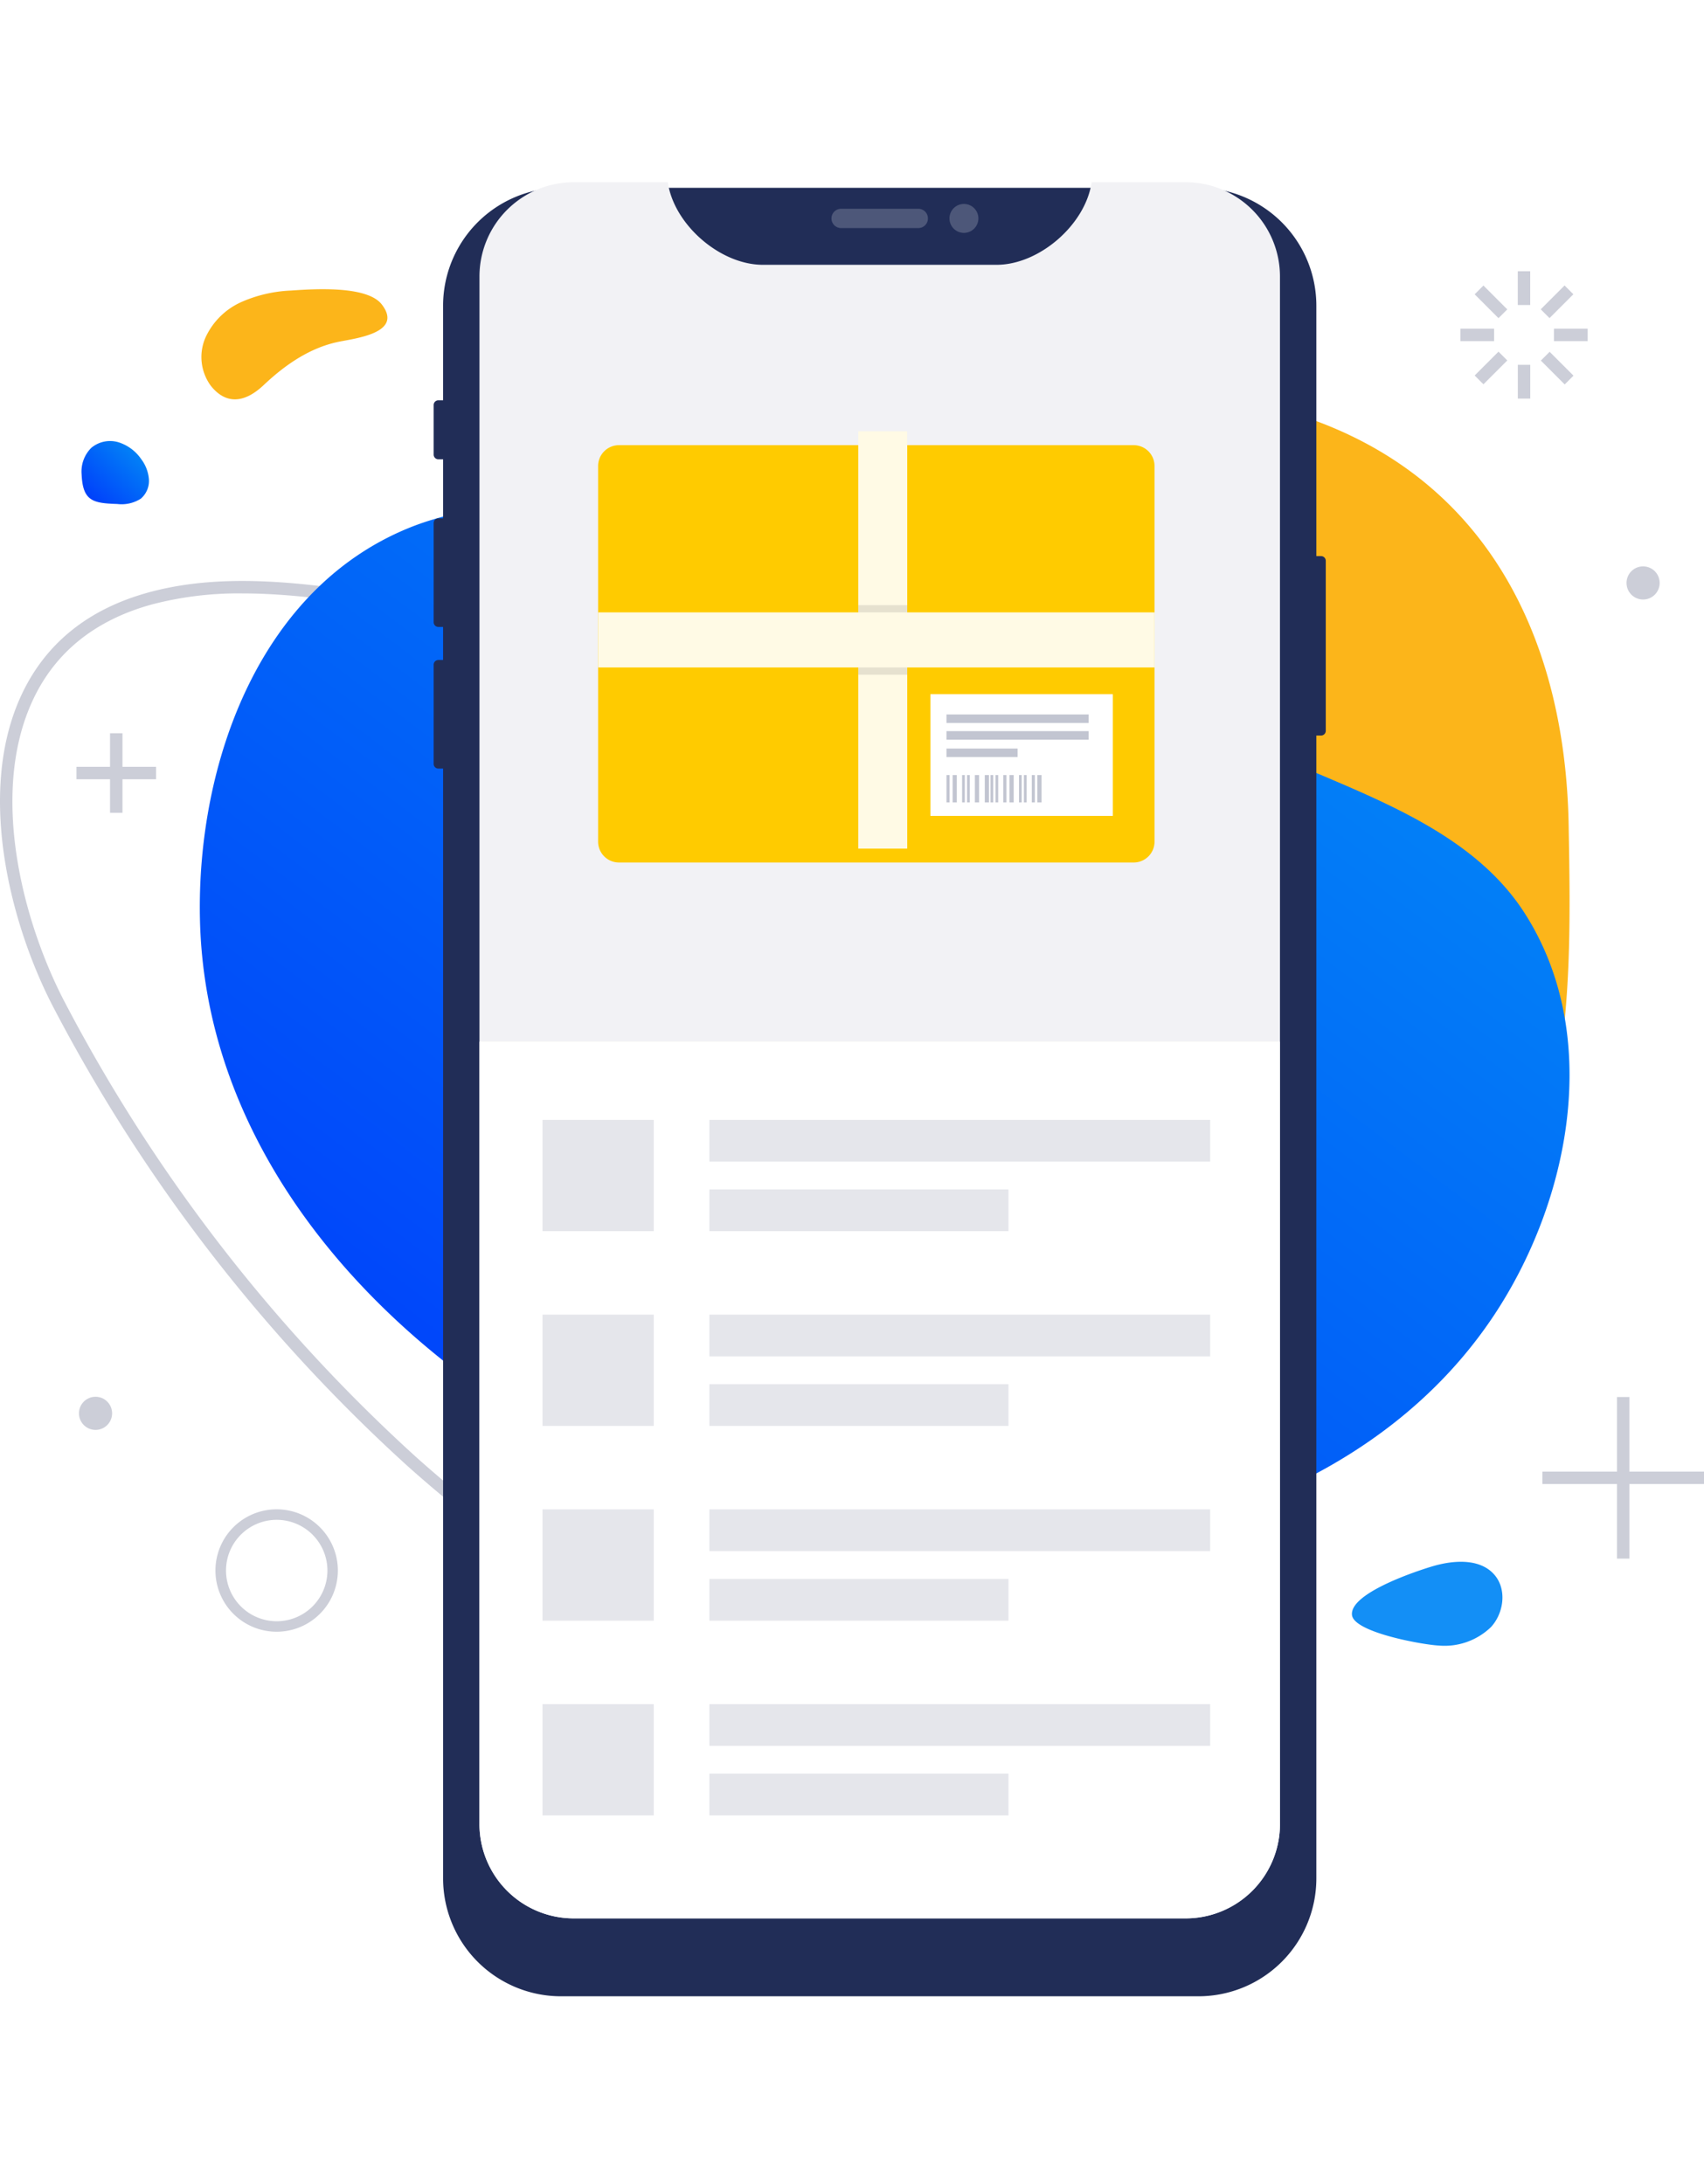
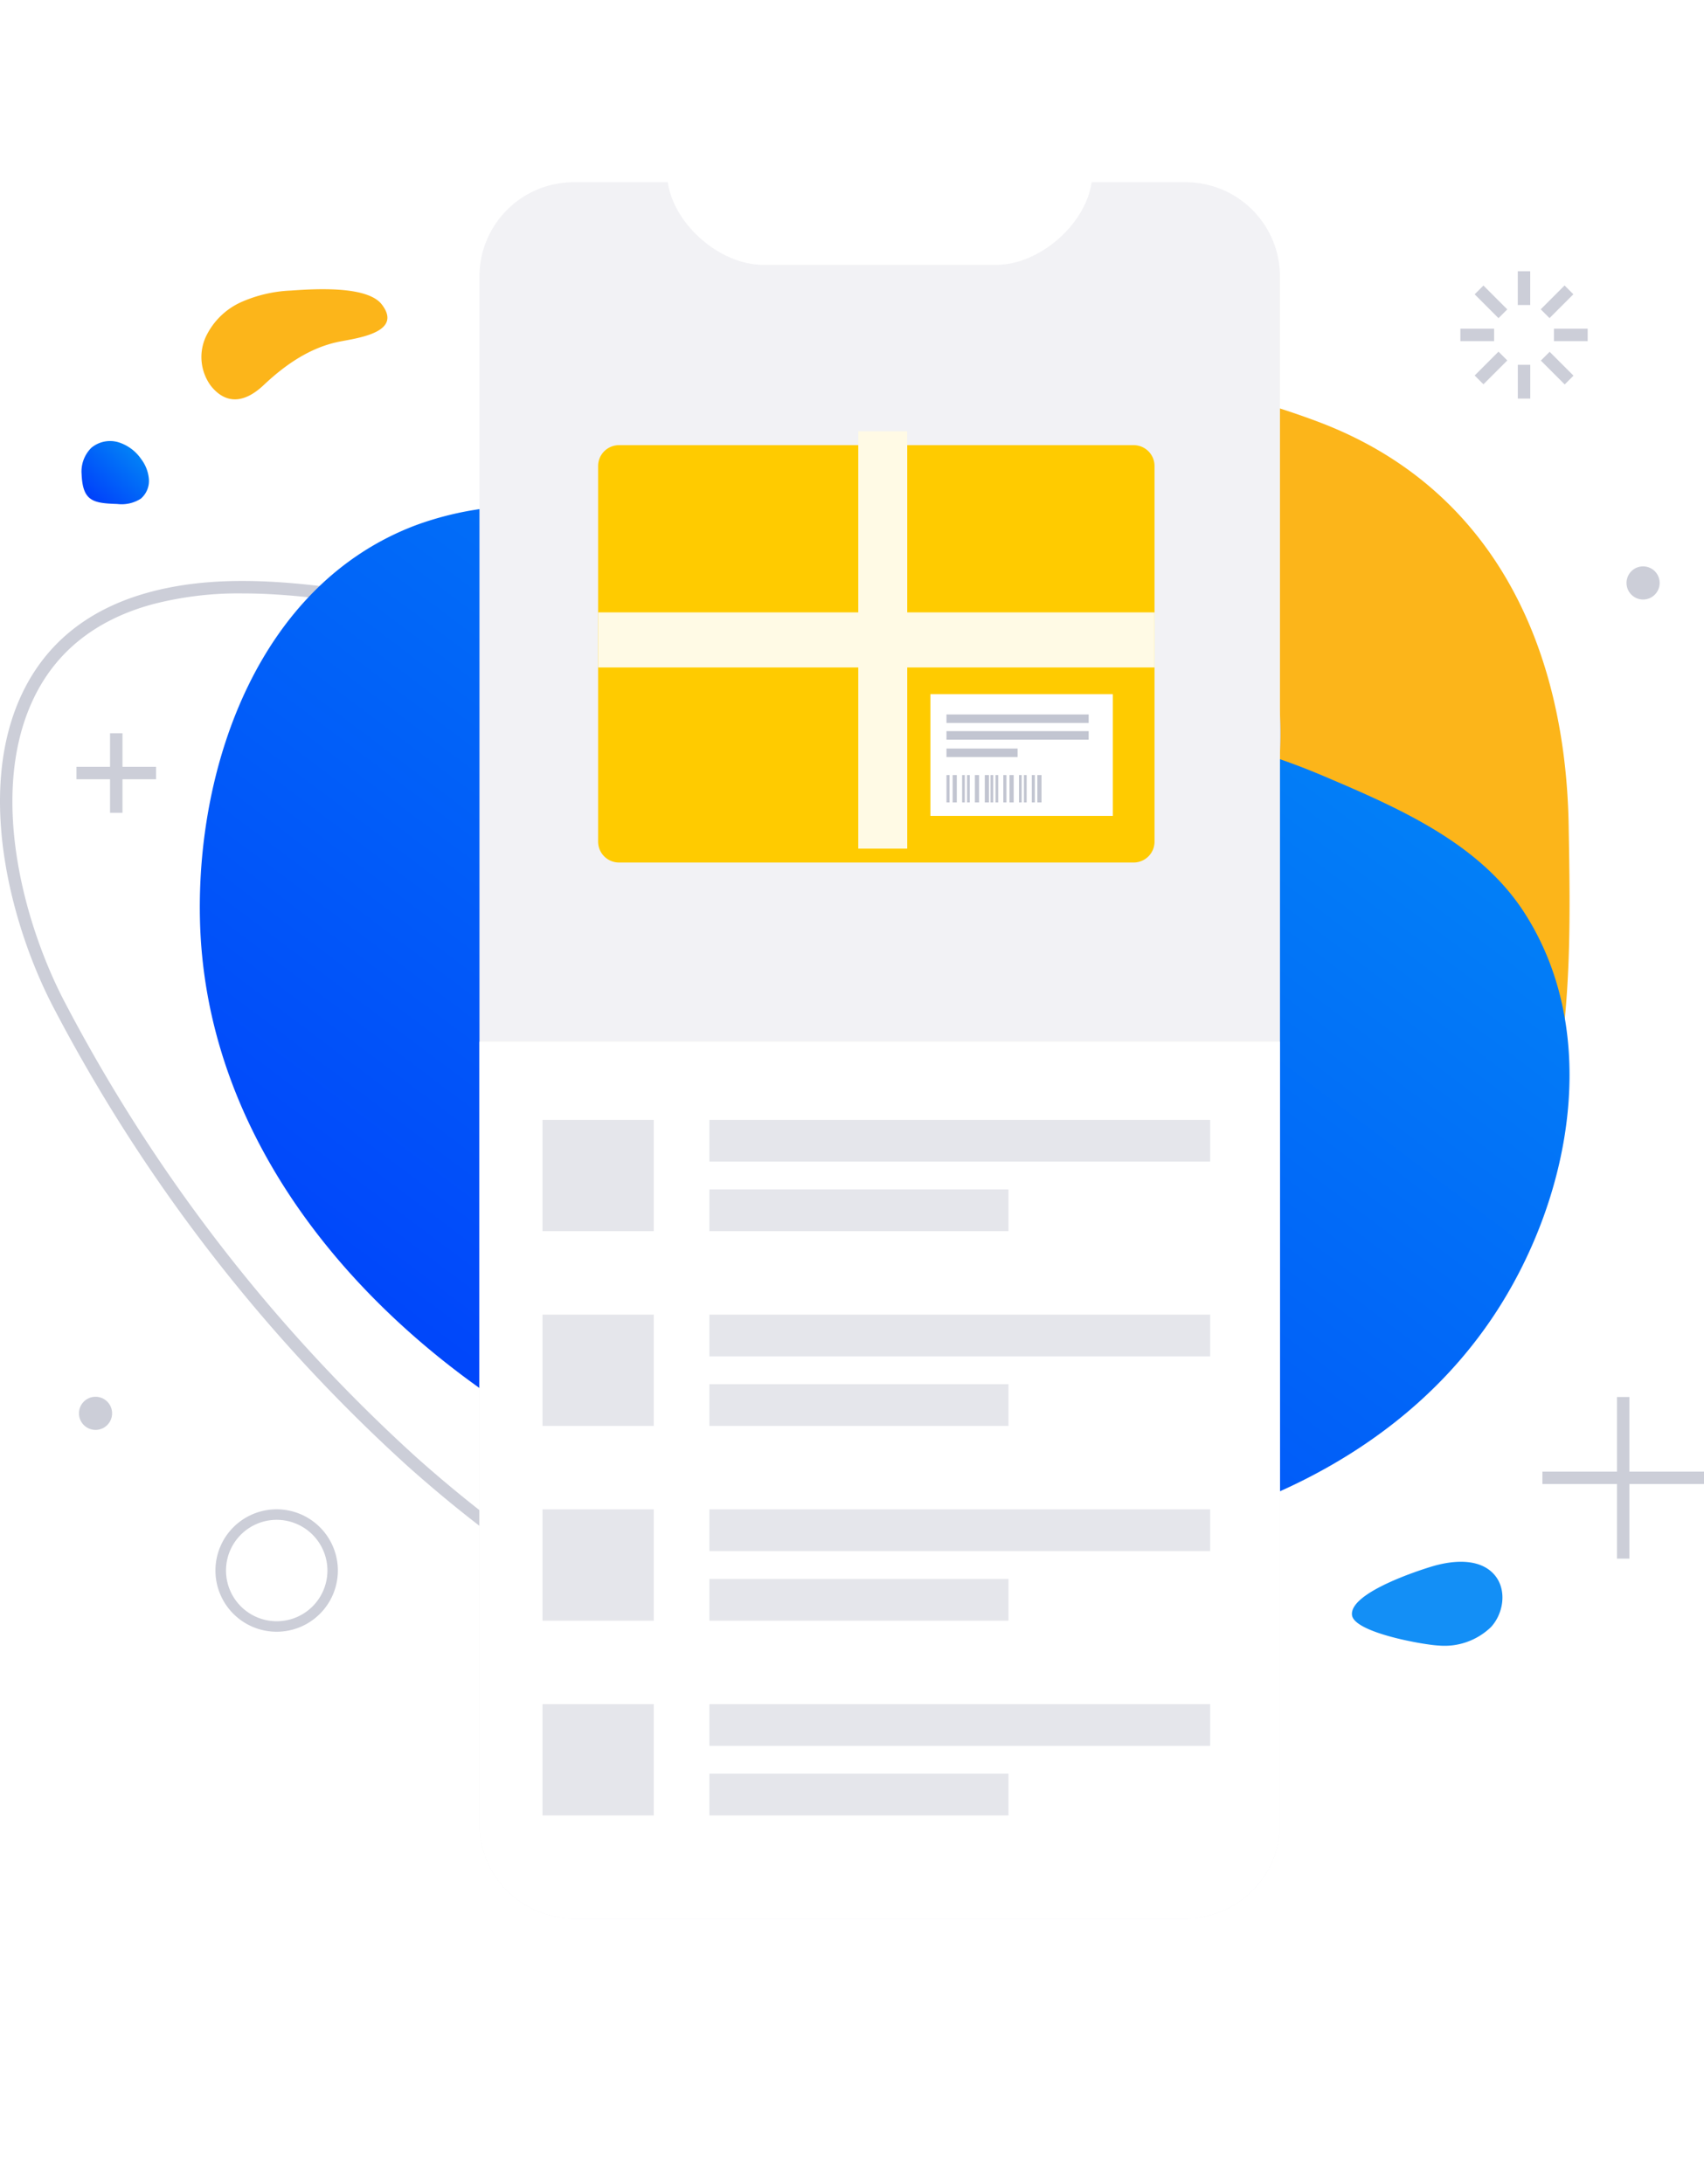
<svg xmlns="http://www.w3.org/2000/svg" width="244.996" height="314" viewBox="0 0 244.996 314">
  <defs>
    <linearGradient id="linear-gradient" y1="1" x2="1.251" y2="-0.237" gradientUnits="objectBoundingBox">
      <stop offset="0" stop-color="#0036fb" />
      <stop offset="1" stop-color="#03a9f4" />
    </linearGradient>
    <filter id="Path_1051" x="35.349" y="0" width="182.267" height="314" filterUnits="userSpaceOnUse">
      <feOffset dy="6" input="SourceAlpha" />
      <feGaussianBlur stdDeviation="9" result="blur" />
      <feFlood flood-opacity="0.302" />
      <feComposite operator="in" in2="blur" />
      <feComposite in="SourceGraphic" />
    </filter>
    <filter id="Path_35963" x="82.996" y="61" width="86" height="66" filterUnits="userSpaceOnUse">
      <feOffset dy="2" input="SourceAlpha" />
      <feGaussianBlur stdDeviation="1" result="blur-2" />
      <feFlood flood-opacity="0.161" />
      <feComposite operator="in" in2="blur-2" />
      <feComposite in="SourceGraphic" />
    </filter>
  </defs>
  <g id="tut_1" data-name="tut 1" transform="translate(-37.573 25.137)">
    <g id="bg" transform="translate(37.569 11.863)">
      <path id="Path_46945" data-name="Path 46945" d="M160.571,142.9c3.015-.87,6.768-1.108,8.805,1.275,1.787,2.085,1.346,5.481-.512,7.495a9.6,9.6,0,0,1-7.506,2.657c-2.264-.107-12.141-1.871-12.475-4.361C148.465,146.771,158.45,143.518,160.571,142.9Z" transform="translate(45.509 45.248)" fill="#138ff6" />
      <path id="Path_46946" data-name="Path 46946" d="M45.578,9.911a19.649,19.649,0,0,0-7.149,1.656,10.293,10.293,0,0,0-5.135,5.076,6.988,6.988,0,0,0,.774,6.982c2.359,2.931,5.1,2.216,7.566-.107,3.026-2.86,6.613-5.4,10.867-6.255,2.478-.5,9.27-1.3,6.124-5.362C56.493,9.137,48.641,9.7,45.578,9.911Z" transform="translate(-3.736 -5.139)" fill="#fcb51a" />
      <path id="Path_46947" data-name="Path 46947" d="M163.611,153.493a24.272,24.272,0,0,0,12.594,1.787c19.2-2.157,31.706-17.444,35.912-35.352,3.122-13.3,2.86-27.274,2.621-40.845-.465-25.677-10.878-48.47-36.007-57.943-21.948-8.269-46.969-9.806-70.049-6.386C86.628,18.03,54.1,26.228,56.531,54.776c1.609,18.85,19.147,28.143,34.28,35.459,12.63,6.1,25.272,11.855,38.069,17.563,15.49,6.911,17.324,15.609,21.84,30.491C152.888,145.45,157.511,150.8,163.611,153.493Z" transform="translate(10.801 2.499)" fill="#fcb51a" />
      <path id="Path_46948" data-name="Path 46948" d="M136.51,203.98c-1.132,0-2.288-.048-3.491-.143-24.5-1.906-50.2-14.262-74.314-35.757a237.461,237.461,0,0,1-51.211-66.4C1.536,90.06-3.265,71.568,2.823,57.711c3.4-7.721,9.627-12.88,18.54-15.323,11.8-3.241,25.045-1.06,37.842,1.049,9.2,1.513,18.719,3.086,27.4,2.538a163.55,163.55,0,0,0,35.9-6.351c3.443-1.013,6.935-2.407,10.307-3.765,7.495-2.991,15.239-6.1,23.532-5.6a27.648,27.648,0,0,1,19.469,9.389c5.815,6.565,8.817,15.776,8.245,25.3-.894,14.548-2.764,29.287-4.587,43.538-1.323,10.354-2.681,21.054-3.658,31.575h0C173.59,164.184,169.92,203.98,136.51,203.98ZM34.851,42.531A48.98,48.98,0,0,0,21.84,44.116c-8.364,2.3-14.215,7.113-17.372,14.322C-1.371,71.723,3.312,89.6,9.091,100.867A235.977,235.977,0,0,0,59.9,166.757c23.818,21.233,49.162,33.434,73.266,35.3,34.947,2.729,38.641-37.89,40.881-62.137.977-10.557,2.335-21.268,3.658-31.634,1.811-14.227,3.682-28.942,4.575-43.43.548-9.044-2.288-17.8-7.792-24.009a25.935,25.935,0,0,0-18.23-8.793c-7.9-.465-15.454,2.562-22.758,5.481-3.408,1.37-6.935,2.776-10.461,3.813a165.7,165.7,0,0,1-36.305,6.422c-8.877.56-18.5-1.025-27.8-2.562C50.9,43.877,42.7,42.531,34.851,42.531Z" transform="translate(0.001 5.784)" fill="#ccced8" />
      <path id="Path_46949" data-name="Path 46949" d="M135.288,170.408c-23.735-.1-47.184-7.959-67.034-20.982C44.293,133.7,24.764,109.141,24.133,79.27,23.656,57.024,32.7,31.181,55.16,22.7a45.583,45.583,0,0,1,16.753-2.776c11.236.167,21.84,2.991,31.051,9.52,7.3,5.183,13.214,12.237,21.113,16.6,21.495,11.867,31.146-.238,61.7,12.749C196.7,63.435,208.2,68.475,214.6,78.471c11.248,17.551,6.518,41.417-4.492,57.931C193.863,160.733,163.348,170.527,135.288,170.408Z" transform="translate(4.618 15.814)" fill="url(#linear-gradient)" />
      <path id="Path_46950" data-name="Path 46950" d="M24.121,27.788a4.8,4.8,0,0,1,1.394-3.813,4.208,4.208,0,0,1,3.9-.8A6.212,6.212,0,0,1,32.688,25.6a5.492,5.492,0,0,1,1.108,2.9,3.356,3.356,0,0,1-1.168,2.788,5.119,5.119,0,0,1-3.372.763C25.765,31.934,24.288,31.66,24.121,27.788Z" transform="translate(-12.382 3.407)" fill="url(#linear-gradient)" />
      <g id="Group_24970" data-name="Group 24970">
        <circle id="Ellipse_1339" data-name="Ellipse 1339" cx="2.383" cy="2.383" r="2.383" transform="translate(233.859 44.425)" fill="#ccced8" />
        <circle id="Ellipse_1340" data-name="Ellipse 1340" cx="2.383" cy="2.383" r="2.383" transform="translate(11.356 163.808)" fill="#ccced8" />
        <path id="Union_198" data-name="Union 198" d="M-6826.276-1233.766v-10.724H-6837v-1.786h10.724V-1257h1.786v10.724h10.724v1.786h-10.724v10.724Z" transform="translate(7058.766 1420.844)" fill="#ccced8" />
        <path id="Union_197" data-name="Union 197" d="M-6828.744-1238.7v-4.849h1.788v4.849Zm3.312-5.46,1.265-1.263,3.428,3.43-1.263,1.263Zm-9.518,2.143,3.428-3.428,1.265,1.263-3.43,3.43Zm11.4-4.94v-1.788h4.849v1.788Zm-13.452,0v-1.788h4.849v1.788Zm2.052-6.731,1.263-1.263,3.428,3.43-1.263,1.263Zm9.5,2.157,3.428-3.43,1.265,1.265-3.428,3.43Zm-3.3-.621V-1257h1.788v4.849Z" transform="translate(7046.975 1259)" fill="#ccced8" />
        <path id="Union_196" data-name="Union 196" d="M-6832.175-1245.562v-4.825H-6837v-1.788h4.825V-1257h1.788v4.825h4.825v1.788h-4.825v4.825Z" transform="translate(6848 1325.417)" fill="#ccced8" />
        <g id="Ellipse_1341_1_" transform="translate(31 180)">
-           <path id="Path_46952" data-name="Path 46952" d="M8.79,17.59a8.8,8.8,0,1,1,8.79-8.8A8.8,8.8,0,0,1,8.79,17.59Zm0-16.09a7.29,7.29,0,1,0,7.29,7.29A7.3,7.3,0,0,0,8.79,1.5Z" fill="#ccced8" />
+           <path id="Path_46952" data-name="Path 46952" d="M8.79,17.59a8.8,8.8,0,1,1,8.79-8.8A8.8,8.8,0,0,1,8.79,17.59Zm0-16.09a7.29,7.29,0,1,0,7.29,7.29A7.3,7.3,0,0,0,8.79,1.5" fill="#ccced8" />
        </g>
      </g>
    </g>
    <g id="_1" data-name="1" transform="translate(99.922 -4.137)">
      <g transform="matrix(1, 0, 0, 1, -62.35, -21)" filter="url(#Path_1051)">
-         <path id="Path_1051-2" data-name="Path 1051" d="M127.588,52.95h-.675V16.944A16.956,16.956,0,0,0,109.946,0H18.3A16.956,16.956,0,0,0,1.357,16.971V30.548H.679A.681.681,0,0,0,0,31.227v7.128a.681.681,0,0,0,.679.679h.679V47.52H.679A.681.681,0,0,0,0,48.2V62.454a.681.681,0,0,0,.679.679h.679v4.752H.679A.681.681,0,0,0,0,68.564V82.82a.681.681,0,0,0,.679.679h.679V243.056A16.956,16.956,0,0,0,18.324,260h91.649a16.957,16.957,0,0,0,16.94-16.971V78.747h.675a.681.681,0,0,0,.679-.679V53.629A.679.679,0,0,0,127.588,52.95Z" transform="translate(62.35 21)" fill="#212d57" />
-       </g>
+         </g>
      <path id="plus_messages_chat_details_5_2x" data-name="plus_messages_chat_details_5@2x" d="M120.553,15h-13.54c-.867,6.087-7.522,11.87-13.659,11.87H59.743C53.6,26.87,46.951,21.087,46.081,15H32.54A13.553,13.553,0,0,0,19,28.565v222.47A13.553,13.553,0,0,0,32.54,264.6h88.013a13.553,13.553,0,0,0,13.54-13.565V28.565A13.553,13.553,0,0,0,120.553,15Z" transform="translate(-12.413 -9.8)" fill="#f2f2f5" />
      <path id="plus_messages_chat_details_5_2x-2" data-name="plus_messages_chat_details_5@2x" d="M19,138.565v112.47A13.553,13.553,0,0,0,32.54,264.6h88.013a13.553,13.553,0,0,0,13.54-13.565V138.565Z" transform="translate(-12.413 -9.8)" fill="#fff" />
-       <circle id="Camera_1_" cx="2.08" cy="2.08" r="2.08" transform="translate(74.161 8.32)" fill="#fff" opacity="0.2" />
-       <path id="Loudspeaker-3_1_" d="M170.378,27h11.11a1.381,1.381,0,0,1,1.378,1.387h0a1.381,1.381,0,0,1-1.378,1.387h-11.11A1.381,1.381,0,0,1,169,28.385h0A1.381,1.381,0,0,1,170.378,27Z" transform="translate(-111.8 -17.985)" fill="#fff" opacity="0.2" />
      <g id="Group_16080" data-name="Group 16080" transform="translate(23.646 41)">
        <g transform="matrix(1, 0, 0, 1, -86, -62)" filter="url(#Path_35963)">
          <path id="Path_35963-2" data-name="Path 35963" d="M3,0H77a3,3,0,0,1,3,3V57a3,3,0,0,1-3,3H3a3,3,0,0,1-3-3V3A3,3,0,0,1,3,0Z" transform="translate(86 62)" fill="#ffcb00" />
        </g>
        <rect id="Rectangle_6143" data-name="Rectangle 6143" width="7.039" height="60" transform="translate(37.405)" fill="#fffae5" />
-         <rect id="Rectangle_6144" data-name="Rectangle 6144" width="7.039" height="10" transform="translate(37.405 25)" opacity="0.1" />
        <rect id="Rectangle_6145" data-name="Rectangle 6145" width="80" height="7.92" transform="translate(0 26.04)" fill="#fffae5" />
        <rect id="Rectangle_6146" data-name="Rectangle 6146" width="26.223" height="17.5" transform="translate(47.777 37.8)" fill="#fff" />
        <path id="Union_191" data-name="Union 191" d="M-6107.936-1775.347v-3.933h.6v3.933Zm-.8,0v-3.933h.442v3.933Zm-1.132,0v-3.933h.392v3.933Zm-.71,0v-3.933h.391v3.933Zm-1.361,0v-3.933h.6v3.933Zm-.888,0v-3.933h.445v3.933Zm-1.129,0v-3.933h.39v3.933Zm-.711,0v-3.933h.39v3.933Zm-.828,0v-3.933h.6v3.933Zm-1.422,0v-3.933h.6v3.933Zm-1.128,0v-3.933h.39v3.933Zm-.711,0v-3.933h.39v3.933Zm-1.361,0v-3.933h.6v3.933Zm-.886,0v-3.933h.444v3.933Zm0-6.527v-1.226h10.223v1.226Zm0-2.5v-1.226h20.445v1.226Zm0-2.4V-1788h20.445v1.227Z" transform="translate(6171.089 1828.713)" fill="#c2c5d1" />
      </g>
      <path id="Union_192" data-name="Union 192" d="M-6073.354-1591v-6h43v6Zm-24,0v-16h16v16Zm24-10v-6h72v6Zm0-18v-6h43v6Zm-24,0v-16h16v16Zm24-10v-6h72v6Zm0-18v-6h43v6Zm-24,0v-16h16v16Zm24-10v-6h72v6Zm0-18v-6h43v6Zm-24,0v-16h16v16Zm24-10v-6h72v6Z" transform="translate(6113 1831)" fill="#e5e6eb" />
    </g>
  </g>
</svg>